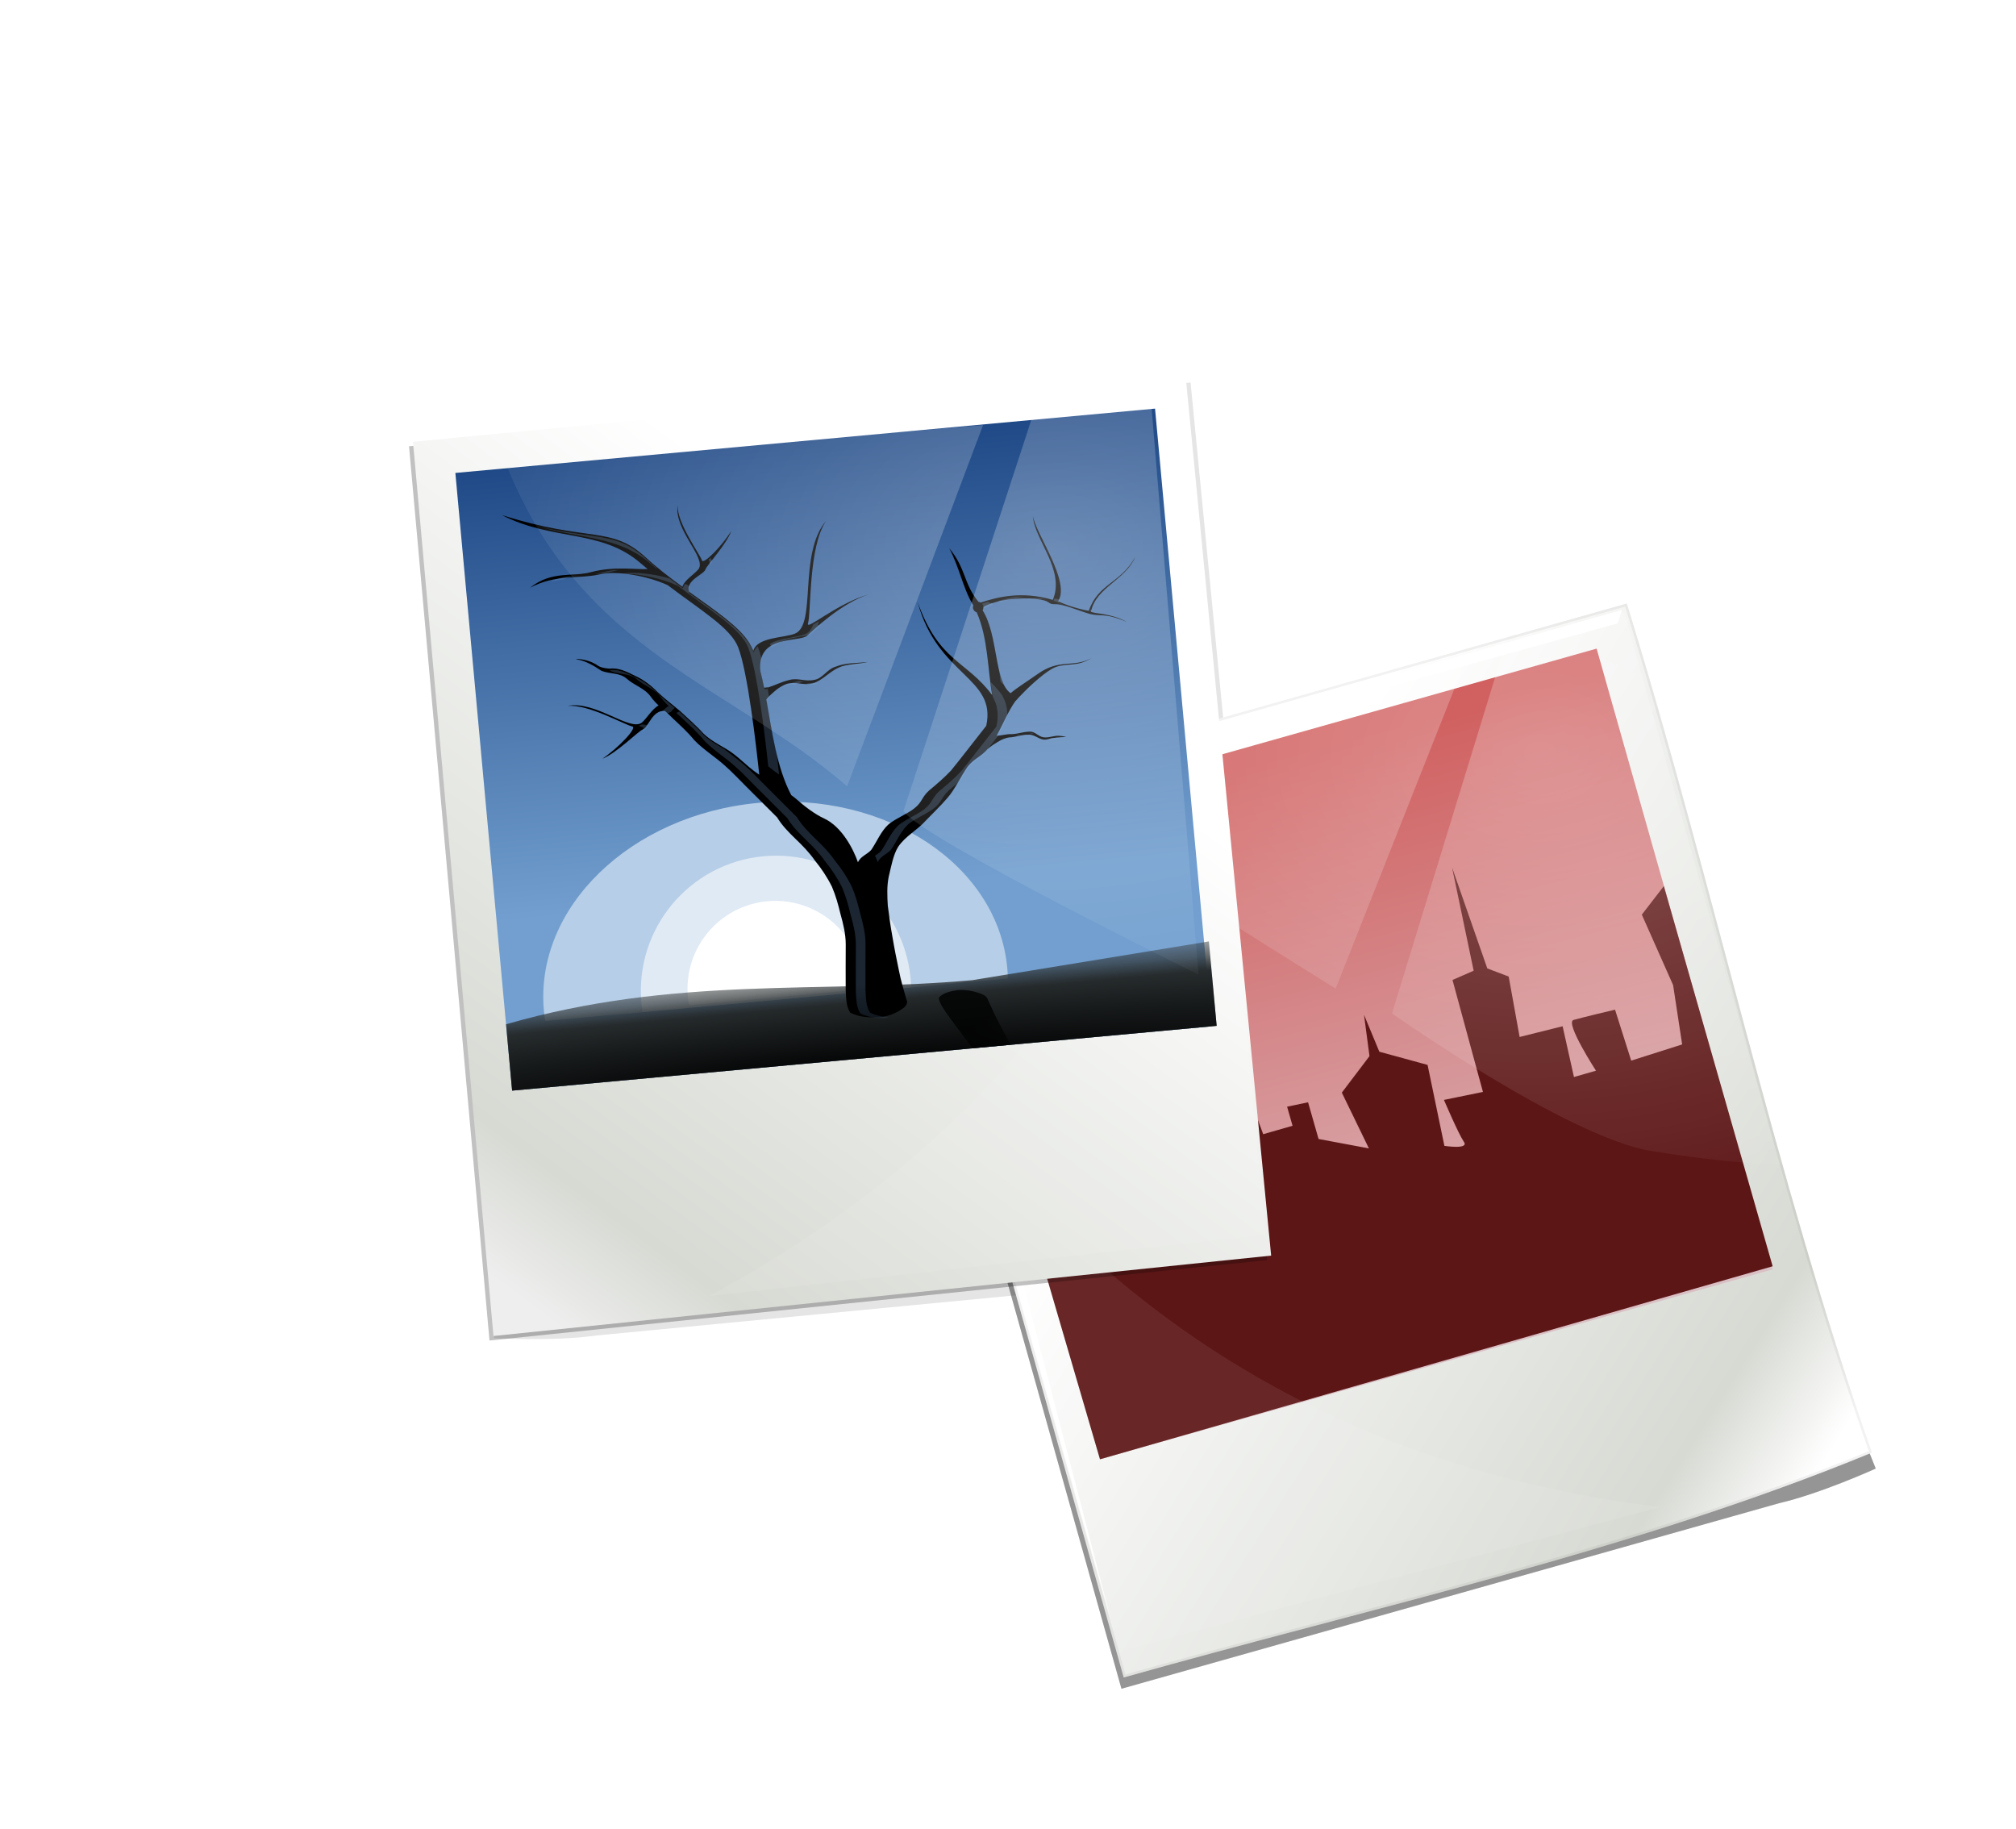
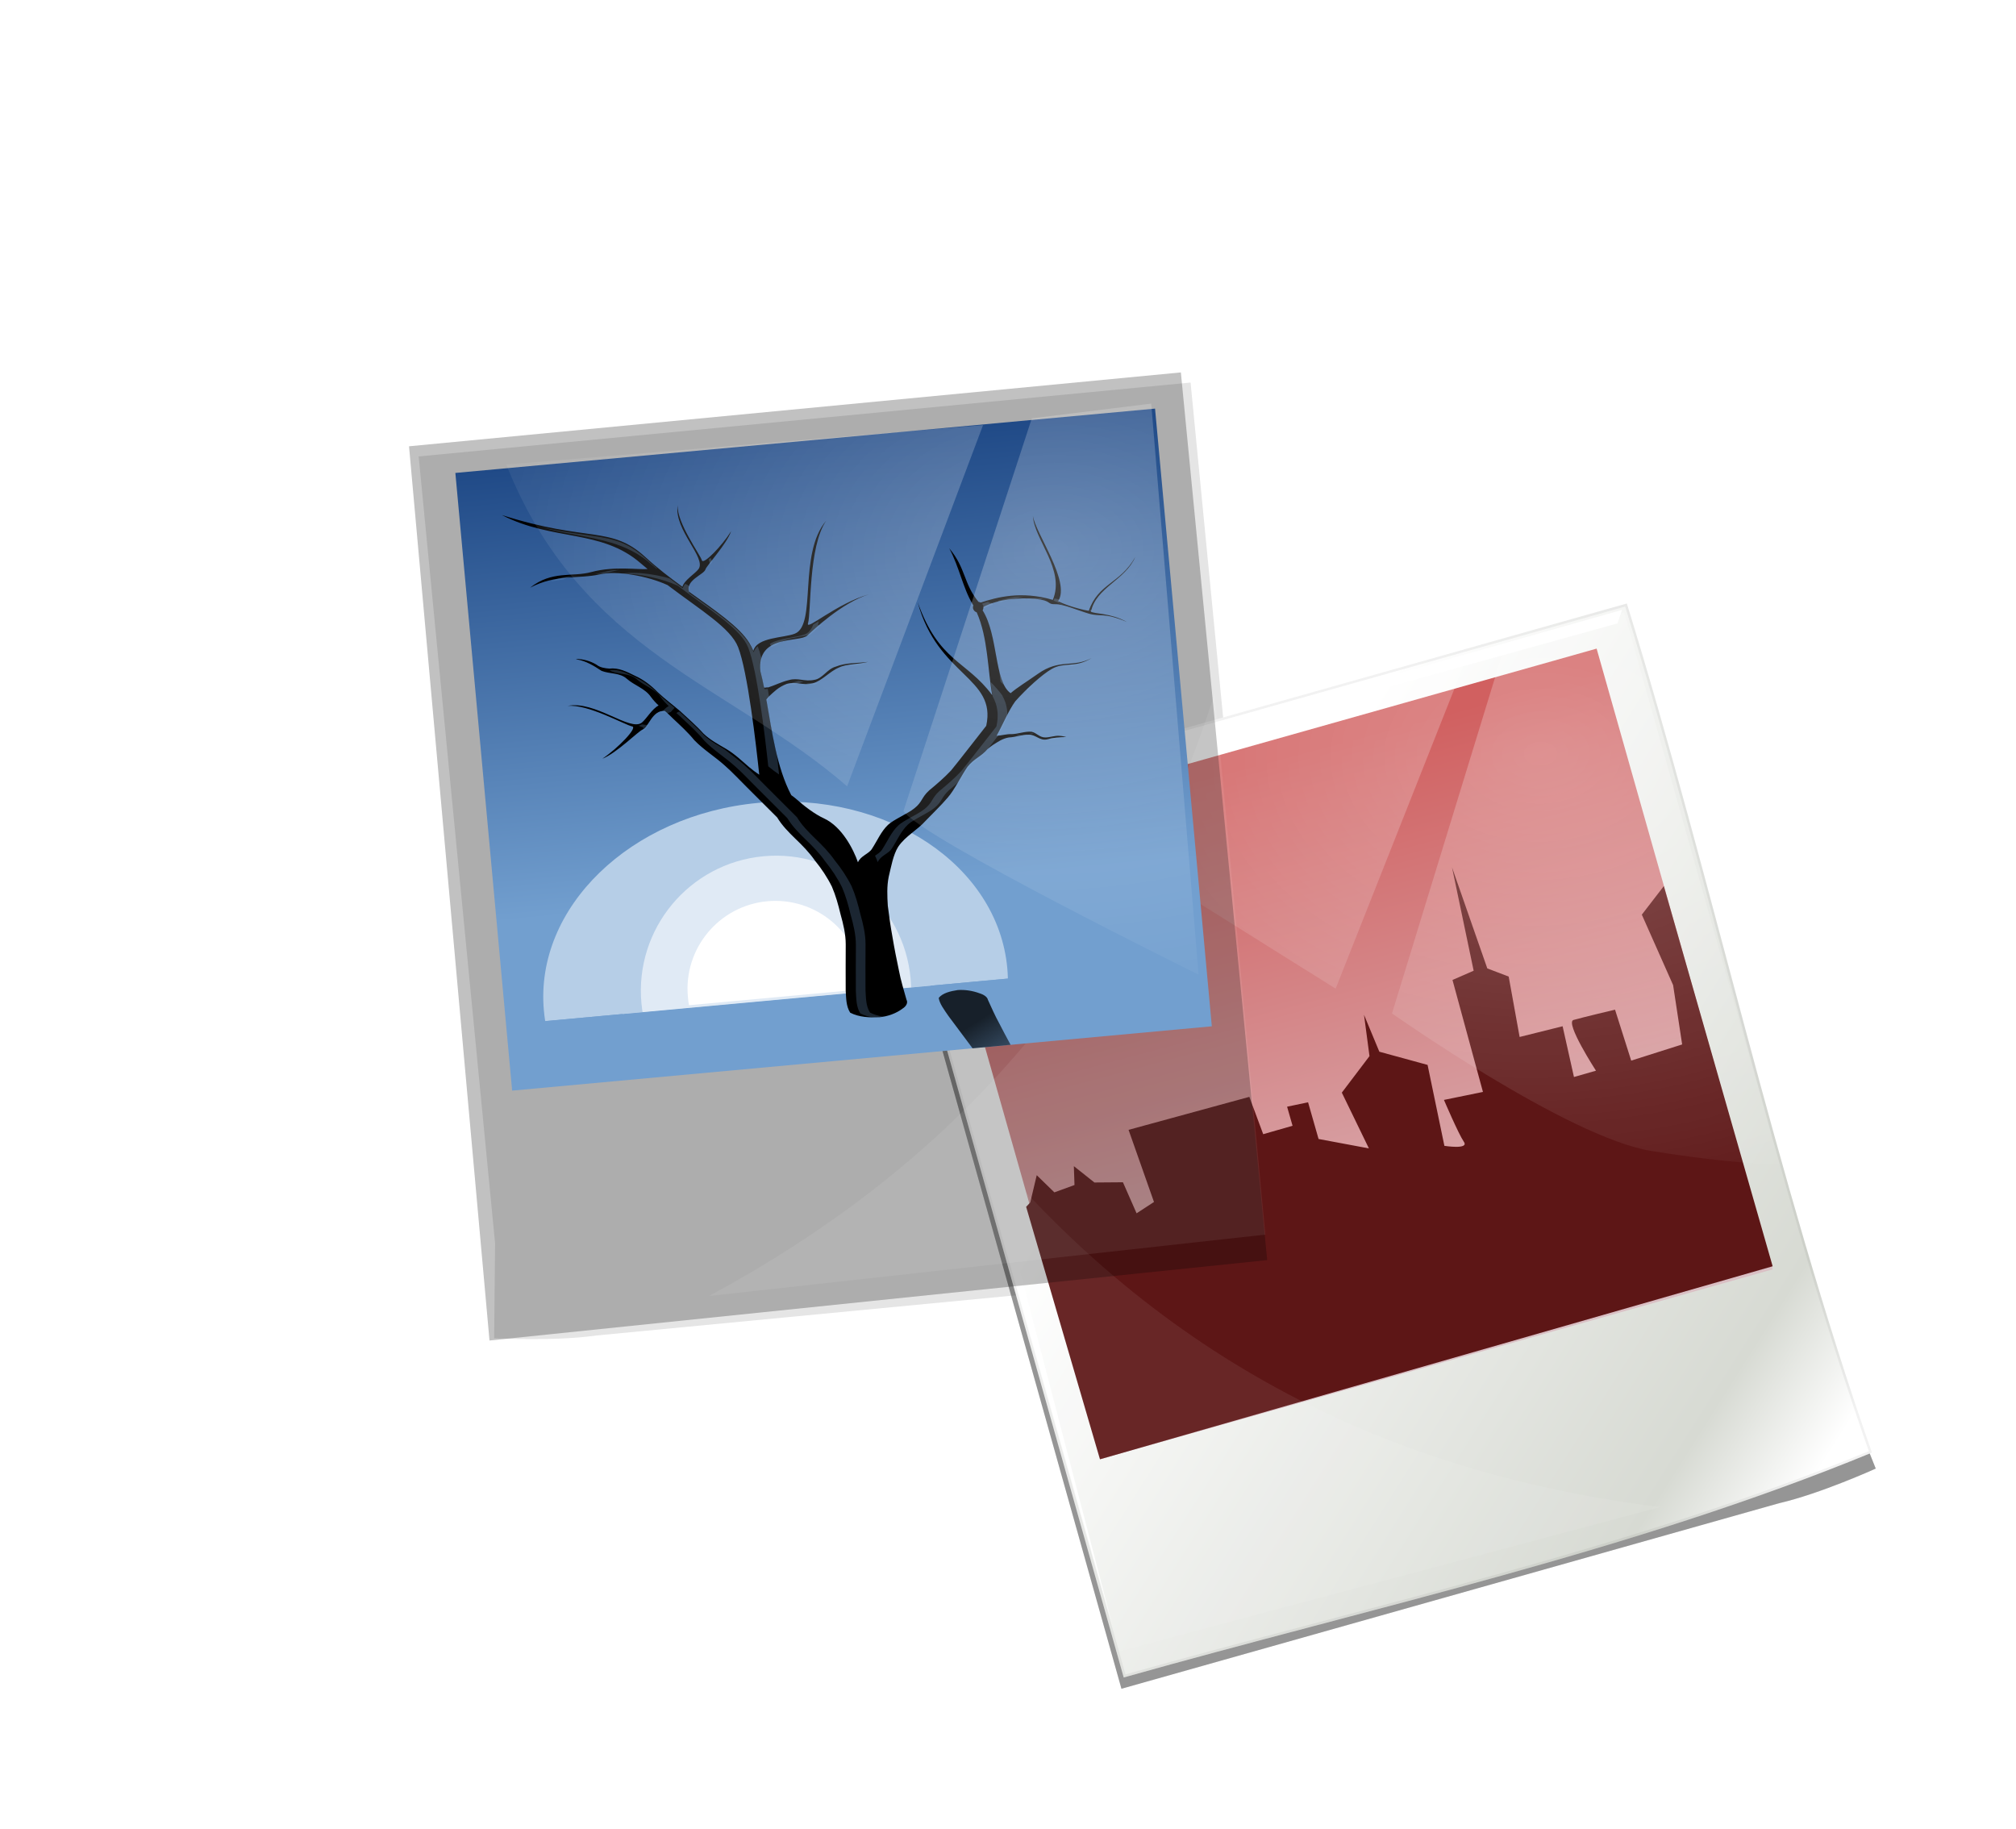
<svg xmlns="http://www.w3.org/2000/svg" xmlns:ns1="http://www.inkscape.org/namespaces/inkscape" xmlns:ns2="http://sodipodi.sourceforge.net/DTD/sodipodi-0.dtd" xmlns:xlink="http://www.w3.org/1999/xlink" width="180" height="163.297" viewBox="0 0 47.625 43.206" version="1.1" id="svg1962" ns1:version="0.92.1 r15371" ns2:docname="shotwell.svg">
  <defs id="defs1956">
    <filter ns1:collect="always" id="filter5562-3" style="color-interpolation-filters:sRGB">
      <feGaussianBlur ns1:collect="always" stdDeviation="1.364" id="feGaussianBlur5564-0" />
    </filter>
    <filter ns1:collect="always" id="filter5574-7" x="-0.145" width="1.29" y="-0.135" height="1.27" style="color-interpolation-filters:sRGB">
      <feGaussianBlur ns1:collect="always" stdDeviation="9.216" id="feGaussianBlur5576-7" />
    </filter>
    <filter ns1:collect="always" id="filter5574" x="-0.145" width="1.29" y="-0.135" height="1.27">
      <feGaussianBlur ns1:collect="always" stdDeviation="9.216" id="feGaussianBlur5576" />
    </filter>
    <filter ns1:collect="always" id="filter5562">
      <feGaussianBlur ns1:collect="always" stdDeviation="1.364" id="feGaussianBlur5564" />
    </filter>
    <linearGradient ns1:collect="always" xlink:href="#linearGradient4732" id="linearGradient5617" gradientUnits="userSpaceOnUse" gradientTransform="rotate(-176.323,132.49,151.088)" x1="68.874" y1="51.558" x2="175.176" y2="109.705" />
    <linearGradient id="linearGradient4732">
      <stop id="stop4734" offset="0" style="stop-color:#ffffff;stop-opacity:1" />
      <stop style="stop-color:#d7dad3;stop-opacity:1;" offset="0.154" id="stop4738" />
      <stop id="stop4736" offset="1" style="stop-color:white;stop-opacity:1;" />
    </linearGradient>
    <linearGradient ns1:collect="always" xlink:href="#linearGradient5626" id="linearGradient5619" gradientUnits="userSpaceOnUse" gradientTransform="rotate(-176.323,132.49,151.088)" x1="179.236" y1="142.296" x2="148.465" y2="51.268" />
    <linearGradient id="linearGradient5626" gradientUnits="userSpaceOnUse" x1="135.969" y1="291.778" x2="41.133" y2="74.766">
      <stop offset="0" style="stop-color:#d16060;stop-opacity:1" id="stop5628" />
      <stop offset="1" style="stop-color:#dac0c5;stop-opacity:1" id="stop5631" />
    </linearGradient>
    <clipPath clipPathUnits="userSpaceOnUse" id="clipPath4748">
      <path d="M 155.529,128.789 41.039,161.1 78.348,293.535 C 116.716,282.707 156.244,274.22 193.127,259.041 178.248,216.641 168.778,171.706 155.529,128.789 Z" ns1:href="#path652-6" id="path4750" style="color:#000000;display:inline;overflow:visible;visibility:visible;fill:none;stroke:#000000;stroke-width:1.106;stroke-opacity:1;marker:none;enable-background:accumulate" xlink:href="#path652-6" ns1:original="M 155.5293 128.78906 L 41.039062 161.09961 L 78.347656 293.53516 C 116.71585 282.70697 156.24425 274.21964 193.12695 259.04102 C 178.2475 216.64081 168.77837 171.70581 155.5293 128.78906 z " ns1:radius="0" ns2:type="inkscape:offset" />
    </clipPath>
    <filter ns1:collect="always" id="filter4764">
      <feGaussianBlur ns1:collect="always" stdDeviation="0.475" id="feGaussianBlur4766" />
    </filter>
    <radialGradient ns1:collect="always" xlink:href="#linearGradient5583" id="radialGradient5621" gradientUnits="userSpaceOnUse" gradientTransform="matrix(1.854,-0.055,0.039,1.317,-97.493,-27.66)" cx="117.197" cy="126.459" fx="117.197" fy="126.459" r="43" />
    <linearGradient ns1:collect="always" id="linearGradient5583">
      <stop style="stop-color:#ffffff;stop-opacity:1;" offset="0" id="stop5585" />
      <stop style="stop-color:#ffffff;stop-opacity:0;" offset="1" id="stop5587" />
    </linearGradient>
    <filter ns1:collect="always" id="filter5597" x="-0.123" width="1.246" y="-0.162" height="1.324">
      <feGaussianBlur ns1:collect="always" stdDeviation="3.913" id="feGaussianBlur5599" />
    </filter>
    <filter ns1:collect="always" id="filter5739">
      <feGaussianBlur ns1:collect="always" stdDeviation="0.899" id="feGaussianBlur5741" />
    </filter>
    <linearGradient ns1:collect="always" xlink:href="#linearGradient82201" id="linearGradient5737" gradientUnits="userSpaceOnUse" gradientTransform="rotate(-176.323,132.49,151.088)" x1="68.874" y1="51.558" x2="175.176" y2="109.705" />
    <linearGradient id="linearGradient82201">
      <stop style="stop-color:#eeeeee;stop-opacity:1" offset="0" id="stop82203" />
      <stop id="stop82205" offset="0.154" style="stop-color:#d7dad3;stop-opacity:1;" />
      <stop style="stop-color:white;stop-opacity:1;" offset="1" id="stop82207" />
    </linearGradient>
    <linearGradient ns1:collect="always" xlink:href="#linearGradient6969-5" id="linearGradient81638-4" gradientUnits="userSpaceOnUse" gradientTransform="matrix(2.862,0,0,3.687,-117.221,27.191)" x1="-11.986" y1="11.5" x2="-11.986" y2="28.977" />
    <linearGradient ns1:collect="always" id="linearGradient6969-5">
      <stop style="stop-color:#204a87;stop-opacity:1" offset="0" id="stop6971-9" />
      <stop style="stop-color:#729fcf;stop-opacity:1" offset="1" id="stop6973-3" />
    </linearGradient>
    <clipPath id="clipPath4719-3-3" clipPathUnits="userSpaceOnUse">
      <rect y="428" x="84" height="56" width="92" id="rect4721-9-7" style="fill:#000000;fill-opacity:1;stroke:none" />
    </clipPath>
    <filter height="1.605" y="-0.303" width="1.605" x="-0.303" id="filter4709-1-0" ns1:collect="always" style="color-interpolation-filters:sRGB">
      <feGaussianBlur id="feGaussianBlur4711-29-9" stdDeviation="3.533" ns1:collect="always" />
    </filter>
    <filter id="filter4608-6-0" ns1:collect="always" style="color-interpolation-filters:sRGB">
      <feGaussianBlur id="feGaussianBlur4610-1-5" stdDeviation="0.841" ns1:collect="always" />
    </filter>
    <filter height="1.405" y="-0.203" width="1.222" x="-0.111" id="filter4616-8-2" ns1:collect="always" style="color-interpolation-filters:sRGB">
      <feGaussianBlur id="feGaussianBlur4618-0-5" stdDeviation="0.839" ns1:collect="always" />
    </filter>
    <linearGradient ns1:collect="always" xlink:href="#linearGradient4616-1-3" id="linearGradient81640-2" gradientUnits="userSpaceOnUse" gradientTransform="matrix(2.968,0,0,4.839,-222.416,-11.289)" x1="25.355" y1="33.357" x2="25.355" y2="31.763" />
    <linearGradient id="linearGradient4616-1-3" ns1:collect="always">
      <stop id="stop4618-9-7" offset="0" style="stop-color: rgb(46, 52, 54); stop-opacity: 1;" />
      <stop id="stop4620-2-6" offset="1" style="stop-color: rgb(46, 52, 54); stop-opacity: 0;" />
    </linearGradient>
    <linearGradient ns1:collect="always" xlink:href="#linearGradient4610-7-8" id="linearGradient81642-3" gradientUnits="userSpaceOnUse" gradientTransform="matrix(1.097,0,0,1.383,-293.785,-511.067)" x1="145" y1="481.125" x2="149.75" y2="492.875" />
    <linearGradient id="linearGradient4610-7-8" ns1:collect="always">
      <stop id="stop4612-57-3" offset="0" style="stop-color: rgb(0, 0, 0); stop-opacity: 1;" />
      <stop id="stop4614-0-2" offset="1" style="stop-color: rgb(0, 0, 0); stop-opacity: 0;" />
    </linearGradient>
    <clipPath id="clipPath4396-4-0" clipPathUnits="userSpaceOnUse">
      <path id="path4398-9-9" d="m 79.406,432.781 c 4.952,3.156 10.098,2.36 13.812,6.281 0.209,0.22 0.415,0.413 0.625,0.625 -0.912,0.013 -3.362,-0.645 -5.812,-0.219 -2.04,0.355 -4.026,-0.554 -6.438,1.031 2.809,-1.177 5.059,-0.417 7.312,-0.719 1.757,-0.236 4.86,0.606 6.844,1.75 3.199,2.92 6.068,5.003 6.656,7.031 0.752,2.591 0.931,10.177 0.969,13.312 -0.34,-0.274 -0.661,-0.565 -0.969,-0.875 -0.689,-0.713 -1.348,-1.478 -2.156,-2.062 -0.777,-0.563 -1.583,-1.081 -2.219,-1.812 -0.665,-0.897 -1.447,-1.697 -2.188,-2.531 -0.706,-0.722 -1.456,-1.397 -2.125,-2.156 -0.616,-0.757 -1.336,-1.423 -2.188,-1.906 -0.776,-0.473 -1.583,-1.003 -2.531,-0.969 -0.475,-0.079 -0.959,-0.191 -1.312,-0.531 -0.598,-0.442 -1.324,-0.713 -2.062,-0.781 l 0.125,0.062 c 0.911,0.245 1.682,0.822 2.406,1.406 0.825,0.411 1.87,0.341 2.531,1.062 0.705,0.744 1.761,1.144 2.281,2.062 0.209,0.35 0.45,0.665 0.719,0.969 -0.703,0.279 -1.379,1.262 -1.875,1.594 -1.298,0.868 -4.609,-2.748 -7.5,-2.406 2.085,-0.047 5.755,2.508 6.469,2.719 0.558,0.165 -1.666,2.104 -3.375,3.031 1.517,-0.431 3.977,-2.517 4.438,-2.625 0.578,-0.135 1.162,-1.947 2.438,-1.688 0.267,0.282 0.54,0.573 0.781,0.875 0.693,0.78 1.386,1.54 1.969,2.406 0.852,1.062 1.955,1.878 2.875,2.875 0.747,0.78 1.395,1.646 2.094,2.469 0.933,1.125 1.879,2.25 2.812,3.375 0.421,0.873 1.032,1.61 1.656,2.344 0.666,0.76 1.31,1.558 1.812,2.438 0.599,0.891 1.113,1.841 1.5,2.844 0.308,0.948 0.484,1.921 0.625,2.906 0.191,1.037 0.349,2.099 0.25,3.156 -0.146,1.571 -0.307,3.146 -0.438,4.719 -0.022,0.784 -0.121,1.621 0.25,2.344 0.886,0.561 1.944,0.692 2.969,0.75 0.866,-0.024 1.726,-0.225 2.469,-0.688 0.319,-0.162 0.634,-0.495 0.469,-0.875 -0.187,-1.017 -0.403,-2.031 -0.5,-3.062 -0.134,-1.153 -0.26,-2.311 -0.344,-3.469 -0.099,-1.095 -0.148,-2.183 -0.188,-3.281 0.032,-1.002 0.077,-2.036 0.375,-3 0.325,-0.942 0.652,-2.183 1.25,-2.969 0.851,-1.043 2.116,-1.516 3.094,-2.438 0.824,-0.717 1.689,-1.39 2.469,-2.156 0.759,-0.713 1.634,-2.171 2.312,-2.969 0.762,-0.806 1.49,-0.899 2.219,-1.625 0.19,-0.13 0.388,-0.258 0.594,-0.375 0.529,-0.268 1.041,-0.576 1.719,-0.625 0.7,0.04 1.394,-0.19 2.094,-0.094 0.7,0.056 1.029,0.729 1.781,0.656 0.665,-0.123 1.352,-0.12 2.031,-0.062 -0.215,-0.084 -0.446,-0.154 -0.688,-0.188 -0.49,-0.09 -0.984,0.076 -1.469,0.031 -0.632,-0.054 -0.831,-0.556 -1.375,-0.719 -0.662,-0.116 -1.359,0.101 -2.031,0.062 -0.538,-0.074 -1.055,0.045 -1.594,0.031 0.764,-1.123 1.443,-2.447 2.25,-3.375 1.34,-1.245 2.987,-2.482 4.031,-2.969 1.392,-0.648 2.385,0.158 4.219,-0.75 -2.04,0.861 -3.281,-0.277 -5.688,1.125 -1.326,0.762 -2.212,1.187 -2.969,1.719 -1.588,-1.345 -0.705,-6.062 -2.094,-8.781 0.083,-0.096 0.125,-0.207 0.125,-0.344 1.544,-0.658 3.855,-0.626 5.344,-0.344 1.809,0.343 1.143,0.697 2.062,0.75 0.808,0.046 2.213,0.834 3.344,1.281 1.223,0.484 1.538,-0.021 3.844,1.219 -1.655,-1.121 -3.349,-1.132 -3.594,-1.406 0.746,-2.429 3.796,-2.887 5.062,-5.188 -1.764,2.593 -4.053,2.34 -5.281,5.094 -1.227,-0.344 -2.443,-0.893 -3.062,-1.281 1.498,-1.875 -1.687,-7.19 -1.781,-9 -0.111,2.413 2.831,5.847 1.25,8.812 -3.168,-1.259 -5.75,-0.789 -7.438,-0.406 -0.063,-0.043 -0.141,-0.08 -0.219,-0.094 -1.385,-2.041 -0.953,-3.546 -2.5,-5.781 0.86,2.035 1.031,4.215 1.875,5.969 0.02,0.042 0.043,0.083 0.062,0.125 -0.039,0.075 -0.062,0.16 -0.062,0.25 0,0.226 0.147,0.417 0.344,0.5 0.925,2.721 0.582,6.132 0.812,8.656 -2.339,-3.839 -5.156,-3.902 -6.781,-10.25 1.349,7.769 7.428,8.464 5.875,13.344 -1.189,1.239 -3.117,3.336 -4.031,4.25 -0.763,0.679 -1.596,1.268 -2.438,1.844 -0.876,0.654 -0.797,1.133 -1.719,1.719 -0.687,0.463 -2.248,0.962 -2.844,1.438 -0.779,0.622 -1.21,1.47 -1.875,2.312 -0.354,0.479 -1.24,0.615 -1.562,1.25 -0.329,-1.332 -1.286,-3.809 -3.094,-4.844 -0.893,-0.512 -1.895,-1.439 -2.625,-2.219 -0.162,-0.17 -0.321,-0.317 -0.5,-0.469 -1.242,-3.001 -1.375,-6.709 -1.656,-10.062 0.097,-0.092 0.174,-0.191 0.281,-0.281 0.537,-0.405 1.031,-0.859 1.938,-1.125 1.004,-0.197 1.643,0.335 2.688,0.188 1.015,-0.183 1.852,-1.065 2.844,-1.375 0.834,-0.325 2.075,-0.138 3.062,-0.312 -1.148,0.056 -2.265,-0.148 -3.375,0.188 -0.919,0.162 -1.466,1.117 -2.344,1.156 -1.008,0.119 -1.63,-0.407 -2.594,-0.219 -0.803,0.114 -1.459,0.397 -2.219,0.562 -0.096,-0.061 -0.413,0.05 -0.406,-0.062 -0.062,-0.566 -0.128,-1.127 -0.219,-1.656 -0.06,-3.897 4.273,-2.57 5.156,-3.25 0.581,-0.448 3.855,-3.049 6.75,-3.656 -3.435,0.62 -6.899,3.236 -6.562,2.406 0.43,-1.06 0.76,-7.918 2.844,-10.375 -3.233,3.138 -1.937,10.598 -4.281,11.312 -1.149,0.351 -3.948,-0.011 -4.438,1.375 -0.105,-0.299 -0.212,-0.573 -0.344,-0.844 -0.848,-1.747 -3.208,-3.669 -5.719,-5.844 -0.247,-1.223 1.709,-1.614 1.906,-2.125 0.153,-0.396 2.422,-2.389 3,-3.688 -1.082,1.426 -3.179,3.223 -3.281,2.719 -0.131,-0.644 -2.232,-4.077 -1.969,-5.906 -0.634,2.513 2.512,5.711 1.531,6.781 -0.404,0.441 -1.568,1.001 -1.812,1.656 -1.213,-1.066 -2.419,-2.18 -3.531,-3.406 -3.251,-3.584 -5.745,-2.032 -14.312,-5.656 z" style="display:inline;fill:#000000;fill-opacity:1;fill-rule:evenodd;stroke:none" ns1:connector-curvature="0" />
    </clipPath>
    <filter id="filter4412-3-4" ns1:collect="always" style="color-interpolation-filters:sRGB">
      <feGaussianBlur id="feGaussianBlur4414-08-9" stdDeviation="0.594" ns1:collect="always" />
    </filter>
    <radialGradient r="46" fy="536.622" fx="130" cy="536.622" cx="130" gradientTransform="matrix(3.521,0,0,0.263,-608.857,18.482)" gradientUnits="userSpaceOnUse" id="radialGradient81697" xlink:href="#linearGradient4610-7-8" ns1:collect="always" />
    <radialGradient r="43" fy="126.459" fx="117.197" cy="126.459" cx="117.197" gradientTransform="matrix(-2.417,0.855,0.608,1.717,276.64,-137.513)" gradientUnits="userSpaceOnUse" id="radialGradient5680" xlink:href="#linearGradient5583" ns1:collect="always" />
  </defs>
  <ns2:namedview id="base" pagecolor="#ffffff" bordercolor="#666666" borderopacity="1.0" ns1:pageopacity="0.0" ns1:pageshadow="2" ns1:zoom="1.7751634" ns1:cx="184.28571" ns1:cy="55.913857" ns1:document-units="mm" ns1:current-layer="layer1" showgrid="false" fit-margin-top="0" fit-margin-left="0" fit-margin-right="0" fit-margin-bottom="0" ns1:window-width="1280" ns1:window-height="736" ns1:window-x="0" ns1:window-y="27" ns1:window-maximized="1" units="px" />
  <g ns1:label="Layer 1" ns1:groupmode="layer" id="layer1" transform="translate(-1.027,-0.614)">
    <g style="display:inline;enable-background:new" id="g27007" transform="matrix(0.154,0,0,0.154,7.204,2.701)">
      <g id="g3938">
        <g style="display:inline;enable-background:new" id="g5637" transform="matrix(-0.932,0.362,0.362,0.932,121.948,-121.152)">
          <path ns2:nodetypes="ccccccc" ns1:connector-curvature="0" id="path5641" d="m 155.531,130.164 -114.5,32.312 L 78,294.226 178.906,265.758 c 6.354,-1.466 14.807,-5.306 14.807,-5.306 l -5.401,-13.506 z" style="color:#000000;display:inline;overflow:visible;visibility:visible;opacity:0.154;fill:#000000;fill-opacity:1;fill-rule:nonzero;stroke:none;stroke-width:1.106;marker:none;filter:url(#filter5562-3);enable-background:accumulate" />
          <path style="color:#000000;display:inline;overflow:visible;visibility:visible;opacity:0.285;fill:#000000;fill-opacity:1;fill-rule:nonzero;stroke:none;stroke-width:1.106;marker:none;filter:url(#filter5574-7);enable-background:accumulate" d="m 155.531,130.164 -114.5,32.312 L 78,294.226 178.906,265.758 c 6.354,-1.466 14.807,-5.306 14.807,-5.306 l -5.401,-13.506 z" id="path5639" ns1:connector-curvature="0" ns2:nodetypes="ccccccc" />
        </g>
        <g id="g5605" transform="translate(53.918,-49.77)">
          <path clip-path="none" mask="none" id="path614-2" d="m 96.058,197.624 17.515,-31.288 -6.948,1.961 -10.568,29.327 z" style="opacity:0.3;fill-rule:nonzero;stroke:none" ns1:connector-curvature="0" />
          <g transform="translate(0,1.037)" id="g5601">
            <path ns2:nodetypes="ccccccc" ns1:connector-curvature="0" id="path5568" d="m 155.531,130.164 -114.5,32.312 L 78,294.226 178.906,265.758 c 6.354,-1.466 14.807,-5.306 14.807,-5.306 l -5.401,-13.506 z" style="color:#000000;display:inline;overflow:visible;visibility:visible;opacity:0.434;fill:#000000;fill-opacity:1;fill-rule:nonzero;stroke:none;stroke-width:1.106;marker:none;filter:url(#filter5574);enable-background:accumulate" />
            <path style="color:#000000;display:inline;overflow:visible;visibility:visible;opacity:0.531;fill:#000000;fill-opacity:1;fill-rule:nonzero;stroke:none;stroke-width:1.106;marker:none;filter:url(#filter5562);enable-background:accumulate" d="m 155.531,130.164 -114.5,32.312 L 78,294.226 178.906,265.758 c 6.354,-1.466 14.807,-5.306 14.807,-5.306 l -5.401,-13.506 z" id="path5558" ns1:connector-curvature="0" ns2:nodetypes="ccccccc" />
          </g>
          <path ns2:nodetypes="ccccc" clip-path="none" mask="none" style="color:#000000;display:inline;overflow:visible;visibility:visible;fill:url(#linearGradient5617);fill-opacity:1;fill-rule:nonzero;stroke:none;stroke-width:1.106;marker:none;enable-background:accumulate" d="m 193.127,259.041 c -36.883,15.179 -76.411,23.666 -114.779,34.494 L 41.039,161.099 155.53,128.788 c 13.249,42.917 22.718,87.853 37.598,130.253 z" id="path652-6" ns1:connector-curvature="0" />
          <path ns2:nodetypes="ccccc" clip-path="none" mask="none" style="color:#000000;display:inline;overflow:visible;visibility:visible;fill:url(#linearGradient5619);fill-opacity:1;fill-rule:nonzero;stroke:none;stroke-width:1.627;marker:none;enable-background:accumulate" d="M 177.896,230.928 74.981,259.976 47.966,164.761 150.893,135.711 Z" id="path656-5" ns1:connector-curvature="0" />
          <path clip-path="url(#clipPath4748)" d="M 155.529,128.789 41.039,161.1 78.348,293.535 C 116.716,282.707 156.244,274.22 193.127,259.041 178.248,216.641 168.778,171.706 155.529,128.789 Z" ns1:href="#path652-6" id="path4742" style="color:#000000;display:inline;overflow:visible;visibility:visible;opacity:0.228;fill:none;stroke:#000000;stroke-width:0.763;stroke-opacity:1;marker:none;filter:url(#filter4764);enable-background:accumulate" xlink:href="#path652-6" ns1:original="M 155.5293 128.78906 L 41.039062 161.09961 L 78.347656 293.53516 C 116.71585 282.70697 156.24425 274.21964 193.12695 259.04102 C 178.2475 216.64081 168.77837 171.70581 155.5293 128.78906 z " ns1:radius="0" ns2:type="inkscape:offset" />
          <path ns2:nodetypes="ccccccccccccccccccccccccscccccccccccsccccccccc" ns1:connector-curvature="0" id="path5519" d="m 63.381,221.337 0.631,-0.671 0.995,-4.182 2.704,2.636 3.088,-1.127 -0.098,-2.895 3.154,2.508 4.375,-0.034 2.093,4.76 2.669,-1.738 -3.898,-11.064 18.527,-5.06 2.126,5.725 4.503,-1.289 -0.838,-2.927 3.217,-0.677 1.611,5.629 7.721,1.444 -4.154,-8.555 4.244,-5.6 -0.84,-6.337 2.351,5.661 7.4,2.023 2.58,12.416 c 0,0 3.828,0.609 2.991,-0.613 -0.837,-1.222 -3.059,-6.432 -3.059,-6.432 l 5.983,-1.225 -4.673,-17.176 3.248,-1.417 -3.321,-15.858 5.412,15.503 3.282,1.253 1.677,9.264 6.594,-1.644 1.741,7.784 3.377,-0.967 c 0,0 -4.797,-7.396 -3.446,-7.783 1.351,-0.387 6.369,-1.579 6.369,-1.579 l 2.481,7.816 7.816,-2.481 -1.388,-9.103 -4.799,-10.806 3.376,-4.377 16.693,58.314 -103.19,29.61 z" style="color:#000000;display:inline;overflow:visible;visibility:visible;fill:#5d1616;fill-opacity:1;stroke:none;stroke-width:2.765;marker:none;enable-background:accumulate" />
          <path d="m 120.75,120.5 -12.5,40.75 c 0,0 19.5,13.75 28.75,15.25 9.25,1.5 14.25,1.5 14.25,1.5 L 134,116.75 Z m -55.5,15 36.75,23 14.75,-37.25 z" style="color:#000000;display:inline;overflow:visible;visibility:visible;opacity:0.263;fill:url(#radialGradient5621);fill-opacity:1;fill-rule:nonzero;stroke:none;stroke-width:2;marker:none;enable-background:accumulate" transform="matrix(1.383,0,0,1.383,-30.206,-31.335)" id="path5580" ns1:connector-curvature="0" />
          <path ns2:nodetypes="cccc" transform="matrix(1.383,0,0,1.383,-32.28,-30.644)" ns1:connector-curvature="0" id="path5591" d="m 63,173.5 16.5,58 60,-16 C 110.341,211.867 84.171,199.766 63,173.5 Z" style="color:#000000;display:inline;overflow:visible;visibility:visible;opacity:0.263;fill:#ffffff;fill-opacity:1;fill-rule:nonzero;stroke:none;stroke-width:2;marker:none;filter:url(#filter5597);enable-background:accumulate" />
        </g>
        <path style="color:#000000;display:inline;overflow:visible;visibility:visible;fill:#ffffff;fill-opacity:1;fill-rule:nonzero;stroke:none;stroke-width:2;marker:none;enable-background:accumulate" d="M 91,103.75 172.75,80.5 172.25,82 93,104 l 23.25,89.25 z" id="path5624" ns1:connector-curvature="0" transform="matrix(1.383,0,0,1.383,-30.206,-31.335)" />
        <g transform="matrix(-0.932,0.362,0.362,0.932,121.573,-122.118)" id="g5633">
          <path ns1:connector-curvature="0" style="opacity:0.3;fill-rule:nonzero;stroke:none" d="m 96.058,197.624 17.515,-31.288 -6.948,1.961 -10.568,29.327 z" id="path5635" mask="none" clip-path="none" />
          <path ns2:type="inkscape:offset" ns1:radius="0" ns1:original="M 155.5293 128.78906 L 41.039062 161.09961 L 78.001953 292.84375 L 193.69141 261.14258 L 155.5293 128.78906 z " xlink:href="#path5643" style="color:#000000;display:inline;overflow:visible;visibility:visible;opacity:0.496;fill:#000000;fill-opacity:1;fill-rule:nonzero;stroke:none;stroke-width:1.106;marker:none;filter:url(#filter5739);enable-background:accumulate" id="path5735" ns1:href="#path5643" d="M 155.529,128.789 41.039,161.1 78.002,292.844 193.691,261.143 Z" transform="translate(0.817,0.424)" />
-           <path ns1:connector-curvature="0" id="path5643" d="M 193.691,261.142 78.003,292.844 41.039,161.099 155.53,128.788 Z" style="color:#000000;display:inline;overflow:visible;visibility:visible;fill:url(#linearGradient5737);fill-opacity:1;fill-rule:nonzero;stroke:none;stroke-width:1.106;marker:none;enable-background:accumulate" mask="none" clip-path="none" ns2:nodetypes="ccccc" />
          <path style="color:#000000;display:inline;overflow:visible;visibility:visible;opacity:0.263;fill:#ffffff;fill-opacity:1;fill-rule:nonzero;stroke:none;stroke-width:2;marker:none;filter:url(#filter5597);enable-background:accumulate" d="m 63,173.5 16.5,58 60,-16 C 110.341,211.867 84.171,199.766 63,173.5 Z" id="path5653" ns1:connector-curvature="0" transform="matrix(1.383,0,0,1.383,-32.28,-30.644)" ns2:nodetypes="cccc" />
          <g style="display:inline;enable-background:new" id="g81624" transform="matrix(-1.034,0.296,0.296,1.034,-77.891,123.328)">
            <rect ns1:r_cy="true" ns1:r_cx="true" style="display:inline;fill:url(#linearGradient81638-4);fill-opacity:1;stroke:none" id="rect6022" width="100.232" height="88.481" x="-201.637" y="69.588" rx="0" ry="0" />
            <g style="display:inline" id="g6024" clip-path="url(#clipPath4719-3-3)" transform="matrix(1.383,0,0,1.383,-317.769,-520.745)">
              <circle style="display:inline;fill:#b6cee7;fill-opacity:1;stroke:none;filter:url(#filter4709-1-0)" id="path6026" transform="matrix(1.713,0,0,1.379,-77.805,-183.178)" cx="110.795" cy="483.028" r="14.01" />
              <g id="g6028">
                <circle style="fill:#b6cee7;fill-opacity:1;stroke:none" id="path6030" transform="matrix(1.142,0,0,1.142,-14.536,-68.656)" cx="110.795" cy="483.028" r="14.01" />
                <circle style="display:inline;fill:#e0eaf5;fill-opacity:1;stroke:none;filter:url(#filter4608-6-0)" id="path6032" transform="matrix(0.995,0,0,0.995,1.775,2.456)" cx="110.795" cy="483.028" r="14.01" />
              </g>
            </g>
            <path transform="matrix(1.383,0,0,1.383,-203.02,68.206)" ns1:connector-curvature="0" style="display:inline;fill:#ffffff;fill-opacity:1;stroke:none;filter:url(#filter4616-8-2)" d="m 29,47.937 c -5.003,0 -9.062,4.06 -9.062,9.062 0,0.292 0,0.59 0.031,0.875 h 18.062 c 0.027,-0.285 0.031,-0.583 0.031,-0.875 0,-5.003 -4.06,-9.062 -9.062,-9.062 h -10e-5 z" id="path6034" />
-             <path ns1:connector-curvature="0" style="display:inline;fill:url(#linearGradient81640-2);fill-opacity:1;stroke:none" d="m -201.638,148.564 c 24.68,-4.716 44.84,-0.23 66.779,-0.173 l 34.144,-2.419 v 12.097 h -100.923 z" id="path6036" ns2:nodetypes="cccccc" />
            <path ns1:connector-curvature="0" style="display:inline;fill:#000000;fill-opacity:1;fill-rule:evenodd;stroke:none" d="m -195.546,76.198 c 6.846,4.363 13.96,3.263 19.096,8.684 0.288,0.304 0.574,0.572 0.864,0.864 -1.261,0.018 -4.648,-0.891 -8.036,-0.302 -2.82,0.49 -5.566,-0.766 -8.9,1.426 3.883,-1.627 6.994,-0.576 10.11,-0.994 2.429,-0.326 6.718,0.837 9.461,2.419 4.423,4.037 8.389,6.917 9.202,9.721 1.039,3.583 1.287,14.07 1.339,18.405 -0.47,-0.379 -0.913,-0.78 -1.339,-1.21 -0.953,-0.986 -1.863,-2.043 -2.981,-2.851 -1.074,-0.779 -2.188,-1.494 -3.067,-2.506 -0.919,-1.24 -2.001,-2.346 -3.024,-3.499 -0.976,-0.999 -2.014,-1.931 -2.938,-2.981 -0.851,-1.047 -1.847,-1.968 -3.024,-2.635 -1.073,-0.654 -2.188,-1.387 -3.5,-1.339 -0.656,-0.109 -1.326,-0.264 -1.815,-0.734 -0.826,-0.611 -1.831,-0.986 -2.851,-1.08 l 0.173,0.086 c 1.259,0.339 2.325,1.136 3.327,1.944 1.14,0.568 2.586,0.472 3.499,1.469 0.974,1.029 2.434,1.581 3.154,2.851 0.289,0.484 0.622,0.919 0.994,1.339 -0.972,0.386 -1.906,1.745 -2.592,2.203 -1.794,1.2 -6.372,-3.798 -10.369,-3.327 2.883,-0.065 7.957,3.468 8.943,3.759 0.772,0.228 -2.304,2.908 -4.666,4.191 2.098,-0.596 5.499,-3.48 6.135,-3.629 0.799,-0.187 1.607,-2.692 3.37,-2.333 0.369,0.39 0.746,0.792 1.08,1.21 0.958,1.079 1.916,2.129 2.722,3.327 1.177,1.468 2.702,2.596 3.975,3.975 1.033,1.079 1.929,2.275 2.895,3.413 1.29,1.555 2.598,3.111 3.888,4.666 0.583,1.207 1.426,2.226 2.29,3.24 0.92,1.051 1.811,2.154 2.506,3.37 0.828,1.232 1.539,2.546 2.074,3.931 0.426,1.311 0.669,2.656 0.864,4.018 0.263,1.434 0.482,2.902 0.346,4.363 -0.202,2.173 -0.424,4.35 -0.605,6.524 -0.03,1.084 -0.168,2.241 0.346,3.24 1.224,0.775 2.688,0.956 4.104,1.037 1.197,-0.033 2.387,-0.311 3.413,-0.95 0.441,-0.224 0.876,-0.684 0.648,-1.21 -0.258,-1.407 -0.557,-2.808 -0.691,-4.234 -0.186,-1.594 -0.359,-3.195 -0.475,-4.796 -0.137,-1.514 -0.205,-3.017 -0.259,-4.536 0.044,-1.385 0.106,-2.815 0.518,-4.148 0.449,-1.303 0.901,-3.019 1.728,-4.104 1.176,-1.442 2.926,-2.096 4.277,-3.37 1.139,-0.992 2.335,-1.921 3.413,-2.981 1.049,-0.986 2.258,-3.001 3.197,-4.104 1.054,-1.115 2.06,-1.242 3.067,-2.247 0.262,-0.179 0.536,-0.357 0.821,-0.518 0.731,-0.37 1.439,-0.796 2.376,-0.864 0.968,0.055 1.927,-0.263 2.895,-0.13 0.968,0.077 1.423,1.008 2.463,0.907 0.92,-0.17 1.869,-0.166 2.808,-0.086 -0.298,-0.115 -0.617,-0.213 -0.95,-0.259 -0.677,-0.125 -1.36,0.105 -2.031,0.043 -0.874,-0.075 -1.149,-0.769 -1.901,-0.994 -0.916,-0.16 -1.879,0.14 -2.808,0.086 -0.744,-0.102 -1.459,0.063 -2.203,0.043 1.056,-1.553 1.995,-3.383 3.111,-4.666 1.852,-1.721 4.13,-3.432 5.573,-4.104 1.924,-0.897 3.297,0.219 5.832,-1.037 -2.82,1.19 -4.535,-0.383 -7.863,1.555 -1.834,1.054 -3.059,1.64 -4.104,2.376 -2.196,-1.86 -0.974,-8.38 -2.895,-12.14 0.115,-0.132 0.173,-0.287 0.173,-0.475 2.135,-0.91 5.33,-0.865 7.388,-0.475 2.502,0.474 1.58,0.964 2.851,1.037 1.117,0.064 3.06,1.152 4.623,1.771 1.69,0.67 2.127,-0.029 5.314,1.685 -2.288,-1.549 -4.63,-1.565 -4.968,-1.944 1.031,-3.359 5.248,-3.992 6.999,-7.172 -2.439,3.584 -5.603,3.235 -7.301,7.042 -1.696,-0.476 -3.377,-1.234 -4.234,-1.771 2.071,-2.592 -2.332,-9.94 -2.463,-12.443 -0.153,3.336 3.914,8.084 1.728,12.183 -4.38,-1.74 -7.95,-1.091 -10.282,-0.562 -0.087,-0.059 -0.195,-0.111 -0.302,-0.13 -1.915,-2.822 -1.317,-4.902 -3.456,-7.993 1.189,2.814 1.425,5.827 2.592,8.252 0.028,0.058 0.059,0.114 0.087,0.173 -0.052,0.104 -0.087,0.221 -0.087,0.346 0,0.313 0.204,0.577 0.475,0.691 1.279,3.762 0.805,8.478 1.123,11.967 -3.234,-5.308 -7.128,-5.395 -9.375,-14.171 1.865,10.741 10.27,11.701 8.122,18.448 -1.644,1.713 -4.31,4.612 -5.573,5.876 -1.055,0.938 -2.206,1.754 -3.37,2.549 -1.212,0.904 -1.102,1.567 -2.376,2.376 -0.95,0.64 -3.108,1.33 -3.932,1.987 -1.077,0.86 -1.673,2.032 -2.592,3.197 -0.49,0.662 -1.714,0.85 -2.16,1.728 -0.455,-1.842 -1.778,-5.266 -4.277,-6.696 -1.235,-0.707 -2.62,-1.989 -3.629,-3.068 -0.225,-0.235 -0.444,-0.439 -0.691,-0.648 -1.716,-4.149 -1.901,-9.275 -2.29,-13.912 0.134,-0.127 0.241,-0.264 0.389,-0.389 0.742,-0.56 1.426,-1.188 2.679,-1.555 1.387,-0.272 2.271,0.464 3.716,0.259 1.404,-0.253 2.56,-1.472 3.931,-1.901 1.153,-0.45 2.869,-0.191 4.234,-0.432 -1.587,0.077 -3.131,-0.205 -4.666,0.259 -1.271,0.224 -2.027,1.544 -3.24,1.599 -1.393,0.164 -2.254,-0.563 -3.586,-0.302 -1.111,0.158 -2.017,0.549 -3.067,0.778 -0.133,-0.085 -0.571,0.069 -0.562,-0.086 -0.086,-0.782 -0.177,-1.559 -0.302,-2.29 -0.083,-5.387 5.908,-3.553 7.129,-4.493 0.804,-0.619 5.329,-4.216 9.332,-5.055 -4.749,0.857 -9.538,4.474 -9.073,3.327 0.595,-1.466 1.051,-10.947 3.932,-14.344 -4.469,4.338 -2.678,14.651 -5.919,15.64 -1.589,0.485 -5.458,-0.015 -6.135,1.901 -0.145,-0.413 -0.293,-0.792 -0.475,-1.167 -1.173,-2.415 -4.435,-5.072 -7.906,-8.079 -0.342,-1.691 2.362,-2.231 2.635,-2.938 0.212,-0.547 3.348,-3.303 4.148,-5.098 -1.496,1.972 -4.395,4.456 -4.536,3.759 -0.18,-0.891 -3.085,-5.636 -2.722,-8.165 -0.876,3.475 3.473,7.896 2.117,9.375 -0.559,0.61 -2.168,1.383 -2.506,2.29 -1.677,-1.473 -3.345,-3.014 -4.882,-4.709 -4.495,-4.955 -7.943,-2.809 -19.787,-7.82 v -2.76e-4 0 z" id="path6038" />
            <path ns1:connector-curvature="0" style="display:inline;opacity:0.797;fill:url(#linearGradient81642-3);fill-opacity:1;fill-rule:evenodd;stroke:none" d="m -137.018,149.601 c -1.089,0.066 -2.175,0.225 -2.811,0.864 0.025,0.823 0.638,1.785 1.131,2.679 0.996,1.646 2.004,3.28 3.017,4.925 h 5.451 c -0.469,-1.059 -0.902,-2.143 -1.337,-3.197 -0.51,-1.175 -0.899,-2.34 -1.303,-3.499 -0.046,-0.433 -0.581,-0.809 -1.028,-0.994 -1.091,-0.527 -2.155,-0.751 -3.12,-0.778 z" id="path6040" />
            <path ns1:connector-curvature="0" style="display:inline;opacity:0.492;fill:#729fcf;fill-opacity:1;fill-rule:evenodd;stroke:none;filter:url(#filter4412-3-4)" d="m 80.406,432.781 c 4.952,3.156 10.098,2.36 13.812,6.281 0.167,0.176 0.333,0.335 0.5,0.5 0.471,0.064 0.866,0.129 1.125,0.125 -0.21,-0.212 -0.416,-0.405 -0.625,-0.625 -3.018,-3.186 -6.995,-3.267 -11.031,-4.875 -0.035,-0.014 -0.059,-0.048 -0.094,-0.062 -1.102,-0.36 -2.294,-0.754 -3.688,-1.344 z m 18.125,0.625 c -0.634,2.513 2.512,5.711 1.531,6.781 -0.29,0.316 -0.954,0.695 -1.406,1.125 0.12,0.108 0.255,0.206 0.375,0.312 0.455,-0.65 1.602,-0.96 1.75,-1.344 0.04,-0.102 0.212,-0.318 0.469,-0.594 0.007,-0.159 -0.013,-0.338 -0.062,-0.531 -0.367,0.246 -0.653,0.325 -0.688,0.156 -0.131,-0.644 -2.232,-4.077 -1.969,-5.906 z m 15.125,3 c -3.233,3.138 -1.937,10.598 -4.281,11.312 -0.873,0.266 -2.677,0.134 -3.719,0.656 0.106,0.231 0.192,0.466 0.281,0.719 0.489,-1.386 3.288,-1.024 4.438,-1.375 0.402,-0.123 0.708,-0.442 0.938,-0.906 -0.373,0.163 -0.589,0.189 -0.5,-0.031 0.43,-1.06 0.76,-7.918 2.844,-10.375 z m -9.875,0.188 c -0.656,0.865 -1.675,1.865 -2.406,2.406 0.035,0.088 0.114,0.259 0.125,0.312 0.006,0.032 0.01,0.048 0.031,0.062 0.76,-0.803 1.868,-1.923 2.25,-2.781 z m 31.156,1.281 c -0.107,2.331 2.612,5.607 1.375,8.5 0.188,0.058 0.37,0.148 0.562,0.219 1.031,-2.078 -1.847,-6.992 -1.938,-8.719 z m -44.094,1.438 c -0.589,-0.002 -1.2,0.05 -1.812,0.156 -0.245,0.043 -0.475,0.081 -0.719,0.094 0.573,0.016 1.148,0.006 1.719,-0.094 0.38,-0.066 0.751,-0.105 1.125,-0.125 -0.109,-0.003 -0.201,-0.031 -0.312,-0.031 z m -4.906,0.219 c -1.053,0.015 -2.138,0.176 -3.344,0.969 0.736,-0.308 1.425,-0.466 2.094,-0.562 0.662,-0.26 1.291,-0.375 1.906,-0.406 -0.217,-0.006 -0.435,-0.003 -0.656,0 z M 91.625,439.75 c -0.168,-0.002 -0.316,0.019 -0.469,0.031 1.752,0.14 4.02,0.842 5.594,1.75 3.199,2.92 6.068,5.003 6.656,7.031 0.693,2.391 0.88,8.899 0.938,12.375 0.02,0.021 0.042,0.042 0.062,0.062 0.308,0.31 0.629,0.601 0.969,0.875 -0.038,-3.135 -0.217,-10.721 -0.969,-13.312 -0.588,-2.028 -3.457,-4.111 -6.656,-7.031 -1.736,-1.001 -4.327,-1.762 -6.125,-1.781 z m -4.5,0.062 c 0.659,0.019 1.301,0.055 1.938,0.031 -0.631,-0.015 -1.272,-0.042 -1.938,-0.031 z m 38.906,0.594 c 0.86,2.035 1.031,4.215 1.875,5.969 0.02,0.042 0.043,0.083 0.062,0.125 -0.039,0.075 -0.062,0.16 -0.062,0.25 0,0.226 0.147,0.417 0.344,0.5 0.758,2.229 0.682,4.899 0.75,7.188 0.359,0.433 0.719,0.905 1.062,1.469 -0.081,-0.889 -0.106,-1.898 -0.125,-2.938 -0.221,-1.909 -0.23,-4.245 -1.062,-5.875 0.035,-0.041 0.073,-0.078 0.094,-0.125 -0.004,-0.008 0.004,-0.023 0,-0.031 -0.025,-0.061 -0.062,-0.117 -0.062,-0.188 0,-0.09 0.024,-0.175 0.062,-0.25 -0.019,-0.042 -0.042,-0.083 -0.062,-0.125 -0.02,-0.041 -0.043,-0.083 -0.062,-0.125 -0.029,0.006 -0.066,0.025 -0.094,0.031 -0.063,-0.043 -0.141,-0.08 -0.219,-0.094 -1.385,-2.041 -0.953,-3.546 -2.5,-5.781 z m 19.031,2.656 c -1.698,2.495 -3.868,2.374 -5.125,4.812 0.053,0.019 0.103,0.044 0.156,0.062 0.899,-2.165 3.758,-2.676 4.969,-4.875 z m -27.688,1.312 c -2.195,0.396 -4.28,1.55 -5.5,2.156 -0.02,0.076 -0.042,0.199 -0.062,0.25 -0.093,0.229 0.158,0.181 0.562,0 1.354,-0.92 3.208,-2.031 5,-2.406 z m 4.906,1.281 c 1.349,7.769 7.428,8.464 5.875,13.344 -1.189,1.239 -3.117,3.336 -4.031,4.25 -0.763,0.679 -1.596,1.268 -2.438,1.844 -0.876,0.654 -0.797,1.133 -1.719,1.719 -0.687,0.463 -2.248,0.962 -2.844,1.438 -0.779,0.622 -1.21,1.47 -1.875,2.312 -0.177,0.24 -0.475,0.389 -0.781,0.562 0.075,0.233 0.171,0.495 0.219,0.688 0.323,-0.635 1.208,-0.771 1.562,-1.25 0.665,-0.843 1.096,-1.69 1.875,-2.312 0.596,-0.476 2.156,-0.975 2.844,-1.438 0.922,-0.586 0.842,-1.065 1.719,-1.719 0.842,-0.575 1.675,-1.165 2.438,-1.844 0.914,-0.914 2.842,-3.011 4.031,-4.25 0.394,-1.238 0.293,-2.211 -0.094,-3.094 -0.005,-0.008 0.005,-0.024 0,-0.031 -2.337,-3.816 -5.159,-3.884 -6.781,-10.219 z m 9.625,0.219 c -0.925,0.006 -1.699,0.112 -2.406,0.25 0.013,0.02 0.017,0.042 0.031,0.062 0.078,0.013 0.156,0.051 0.219,0.094 0.734,-0.167 1.639,-0.325 2.688,-0.375 -0.179,-0.007 -0.359,-0.032 -0.531,-0.031 z m 0.781,0.344 c -0.073,0.003 -0.146,0.027 -0.219,0.031 0.677,0.016 1.338,0.054 1.875,0.156 1.809,0.343 1.143,0.697 2.062,0.75 0.808,0.046 2.213,0.834 3.344,1.281 1.223,0.484 1.538,-0.021 3.844,1.219 -1.655,-1.121 -3.349,-1.132 -3.594,-1.406 0.013,-0.042 0.017,-0.084 0.031,-0.125 -0.065,-0.029 -0.122,-0.064 -0.188,-0.094 -0.021,0.044 -0.042,0.08 -0.062,0.125 -1.007,-0.282 -1.988,-0.706 -2.656,-1.062 -0.187,-0.048 -0.284,-0.122 -0.406,-0.219 -0.097,-0.077 -0.245,-0.157 -0.5,-0.25 -0.011,0.021 -0.02,0.042 -0.031,0.062 -0.246,-0.098 -0.48,-0.172 -0.719,-0.25 -0.047,-0.01 -0.074,-0.022 -0.125,-0.031 -0.744,-0.141 -1.699,-0.226 -2.656,-0.188 z M 86.625,448.25 l 0.125,0.062 c 0.911,0.245 1.682,0.822 2.406,1.406 0.825,0.411 1.87,0.341 2.531,1.062 0.705,0.744 1.761,1.144 2.281,2.062 0.209,0.35 0.45,0.665 0.719,0.969 -0.703,0.279 -1.379,1.262 -1.875,1.594 -0.018,0.012 -0.043,0.021 -0.062,0.031 0.267,0.083 0.51,0.124 0.719,0.094 0.353,-0.45 0.782,-0.987 1.375,-1.094 0.272,-0.263 0.551,-0.509 0.844,-0.625 -0.269,-0.304 -0.509,-0.619 -0.719,-0.969 -0.521,-0.919 -1.577,-1.318 -2.281,-2.062 -0.661,-0.721 -1.707,-0.652 -2.531,-1.062 -0.068,-0.055 -0.15,-0.102 -0.219,-0.156 -0.455,-0.079 -0.912,-0.206 -1.25,-0.531 -0.598,-0.442 -1.324,-0.713 -2.062,-0.781 z m 28.312,3.062 c -0.561,-0.002 -1.133,0.02 -1.688,0.188 -0.862,0.152 -1.401,0.987 -2.188,1.125 0.157,0.028 0.296,0.059 0.469,0.062 0.008,-0.004 0.023,0.004 0.031,0 0.664,-0.342 1.299,-0.843 2,-1.062 0.292,-0.114 0.637,-0.162 1,-0.188 0.453,-0.099 0.918,-0.127 1.375,-0.125 -0.337,-0.005 -0.667,10e-4 -1,0 z m -6.281,1.094 c -0.111,0.004 -0.223,0.008 -0.344,0.031 -0.587,0.083 -1.098,0.254 -1.625,0.406 0.003,0.032 -0.003,0.062 0,0.094 -0.007,0.112 0.31,10e-4 0.406,0.062 0.729,-0.159 1.365,-0.409 2.125,-0.531 -0.184,-0.033 -0.362,-0.07 -0.562,-0.062 z m 0.75,0.375 c -0.116,0.005 -0.25,0.007 -0.375,0.031 0.53,0.094 1.027,0.281 1.688,0.188 0.042,-0.008 0.083,-0.021 0.125,-0.031 -0.487,-0.079 -0.917,-0.208 -1.438,-0.188 z m -23.562,0.188 c -0.183,-0.008 -0.351,0.01 -0.531,0.031 2.085,-0.047 5.755,2.508 6.469,2.719 0.558,0.165 -1.666,2.104 -3.375,3.031 1.328,-0.377 3.388,-2.023 4.188,-2.5 0.017,-0.01 0.015,-0.022 0.031,-0.031 0.214,-0.269 0.315,-0.453 0.156,-0.5 -0.089,-0.026 -0.234,-0.098 -0.406,-0.188 -1.4,0.064 -4.066,-2.461 -6.531,-2.562 z m 53.781,0.062 c -0.886,0.374 -1.629,0.383 -2.375,0.375 0.463,-0.035 0.904,-0.03 1.344,-0.031 0.314,-0.07 0.658,-0.159 1.031,-0.344 z m -2.375,0.375 c -0.971,-0.011 -1.952,-0.043 -3.312,0.75 -0.985,0.566 -1.686,0.937 -2.312,1.312 0.1,0.154 0.213,0.295 0.344,0.406 0.433,-0.305 0.955,-0.589 1.531,-0.906 0.045,-0.033 0.081,-0.061 0.125,-0.094 0.66,-0.481 1.292,-0.866 1.781,-1.094 0.348,-0.162 0.683,-0.22 1,-0.25 0.018,-0.004 0.045,0.004 0.062,0 0.276,-0.064 0.528,-0.106 0.781,-0.125 z m -41.406,1.031 c -0.153,0.028 -0.305,0.078 -0.438,0.156 0.222,0.237 0.456,0.468 0.656,0.719 0.693,0.78 1.386,1.54 1.969,2.406 0.852,1.062 1.955,1.878 2.875,2.875 0.747,0.78 1.395,1.646 2.094,2.469 0.933,1.125 1.879,2.25 2.812,3.375 0.421,0.873 1.032,1.61 1.656,2.344 0.666,0.76 1.31,1.558 1.812,2.438 0.599,0.891 1.113,1.841 1.5,2.844 0.308,0.948 0.484,1.921 0.625,2.906 0.191,1.037 0.349,2.099 0.25,3.156 -0.146,1.571 -0.307,3.146 -0.438,4.719 -0.022,0.784 -0.121,1.621 0.25,2.344 0.886,0.561 1.944,0.692 2.969,0.75 0.154,-0.004 0.316,-0.015 0.469,-0.031 -0.855,-0.077 -1.702,-0.253 -2.438,-0.719 -0.371,-0.722 -0.272,-1.559 -0.25,-2.344 0.131,-1.573 0.292,-3.147 0.438,-4.719 0.099,-1.057 -0.059,-2.119 -0.25,-3.156 -0.141,-0.985 -0.317,-1.958 -0.625,-2.906 -0.387,-1.002 -0.901,-1.952 -1.5,-2.844 -0.503,-0.88 -1.147,-1.678 -1.812,-2.438 -0.625,-0.733 -1.235,-1.471 -1.656,-2.344 -0.933,-1.125 -1.879,-2.25 -2.812,-3.375 -0.699,-0.823 -1.347,-1.688 -2.094,-2.469 -0.92,-0.997 -2.023,-1.813 -2.875,-2.875 -0.583,-0.866 -1.276,-1.626 -1.969,-2.406 -0.241,-0.302 -0.514,-0.593 -0.781,-0.875 -0.159,-0.033 -0.298,-0.025 -0.438,0 z M 132.25,460 c -0.278,0.006 -0.563,0.035 -0.844,0.062 0.102,0.002 0.209,0.017 0.312,0.031 0.336,0.019 0.69,-0.028 1.031,-0.062 -0.166,-0.029 -0.331,-0.035 -0.5,-0.031 z m -2.094,0.062 c -0.013,0.019 -0.018,0.044 -0.031,0.062 0.197,0.005 0.401,-0.017 0.594,-0.031 -0.19,-0.026 -0.376,-0.039 -0.562,-0.031 z m 2.781,0.219 c -0.142,0.006 -0.264,0.047 -0.406,0.062 0.654,0.092 0.992,0.695 1.719,0.625 0.167,-0.031 0.331,-0.046 0.5,-0.062 -0.112,-0.041 -0.212,-0.096 -0.312,-0.156 -0.106,0.005 -0.207,0.01 -0.312,0 -0.409,-0.035 -0.649,-0.241 -0.906,-0.438 -0.093,-0.004 -0.189,-0.035 -0.281,-0.031 z m 2.281,0.406 c -0.072,10e-4 -0.147,0.025 -0.219,0.031 0.043,0.009 0.077,0.027 0.125,0.031 0.158,0.015 0.309,-0.017 0.469,-0.031 -0.122,-0.023 -0.252,-0.033 -0.375,-0.031 z m 0.969,0.188 c -0.064,0.002 -0.124,0.028 -0.188,0.031 0.093,0.006 0.189,-0.008 0.281,0 -0.03,-0.012 -0.063,-0.02 -0.094,-0.031 z" id="path6048" clip-path="url(#clipPath4396-4-0)" transform="matrix(1.383,0,0,1.383,-305.326,-522.127)" />
-             <path ns1:connector-curvature="0" style="display:inline;fill:url(#radialGradient81697);fill-opacity:1;stroke:none" d="m -201.638,148.564 c 24.68,-4.716 44.84,-0.23 66.779,-0.173 l 34.144,-2.419 v 12.097 h -100.923 z" id="path6060" ns2:nodetypes="cccccc" />
          </g>
          <path ns1:connector-curvature="0" id="path5661" style="color:#000000;display:inline;overflow:visible;visibility:visible;opacity:0.263;fill:url(#radialGradient5680);fill-opacity:1;fill-rule:nonzero;stroke:none;stroke-width:2;marker:none;enable-background:accumulate" d="m 65.722,159.81 40.178,49.037 c -1.021,4.809 -33.127,39.785 -33.127,39.785 L 47.829,164.336 Z m 77.732,-22.588 c -0.269,31.039 -19.843,43.995 -30.873,64.955 L 73.075,158.07 Z" ns2:nodetypes="ccccccccc" />
        </g>
      </g>
    </g>
  </g>
</svg>